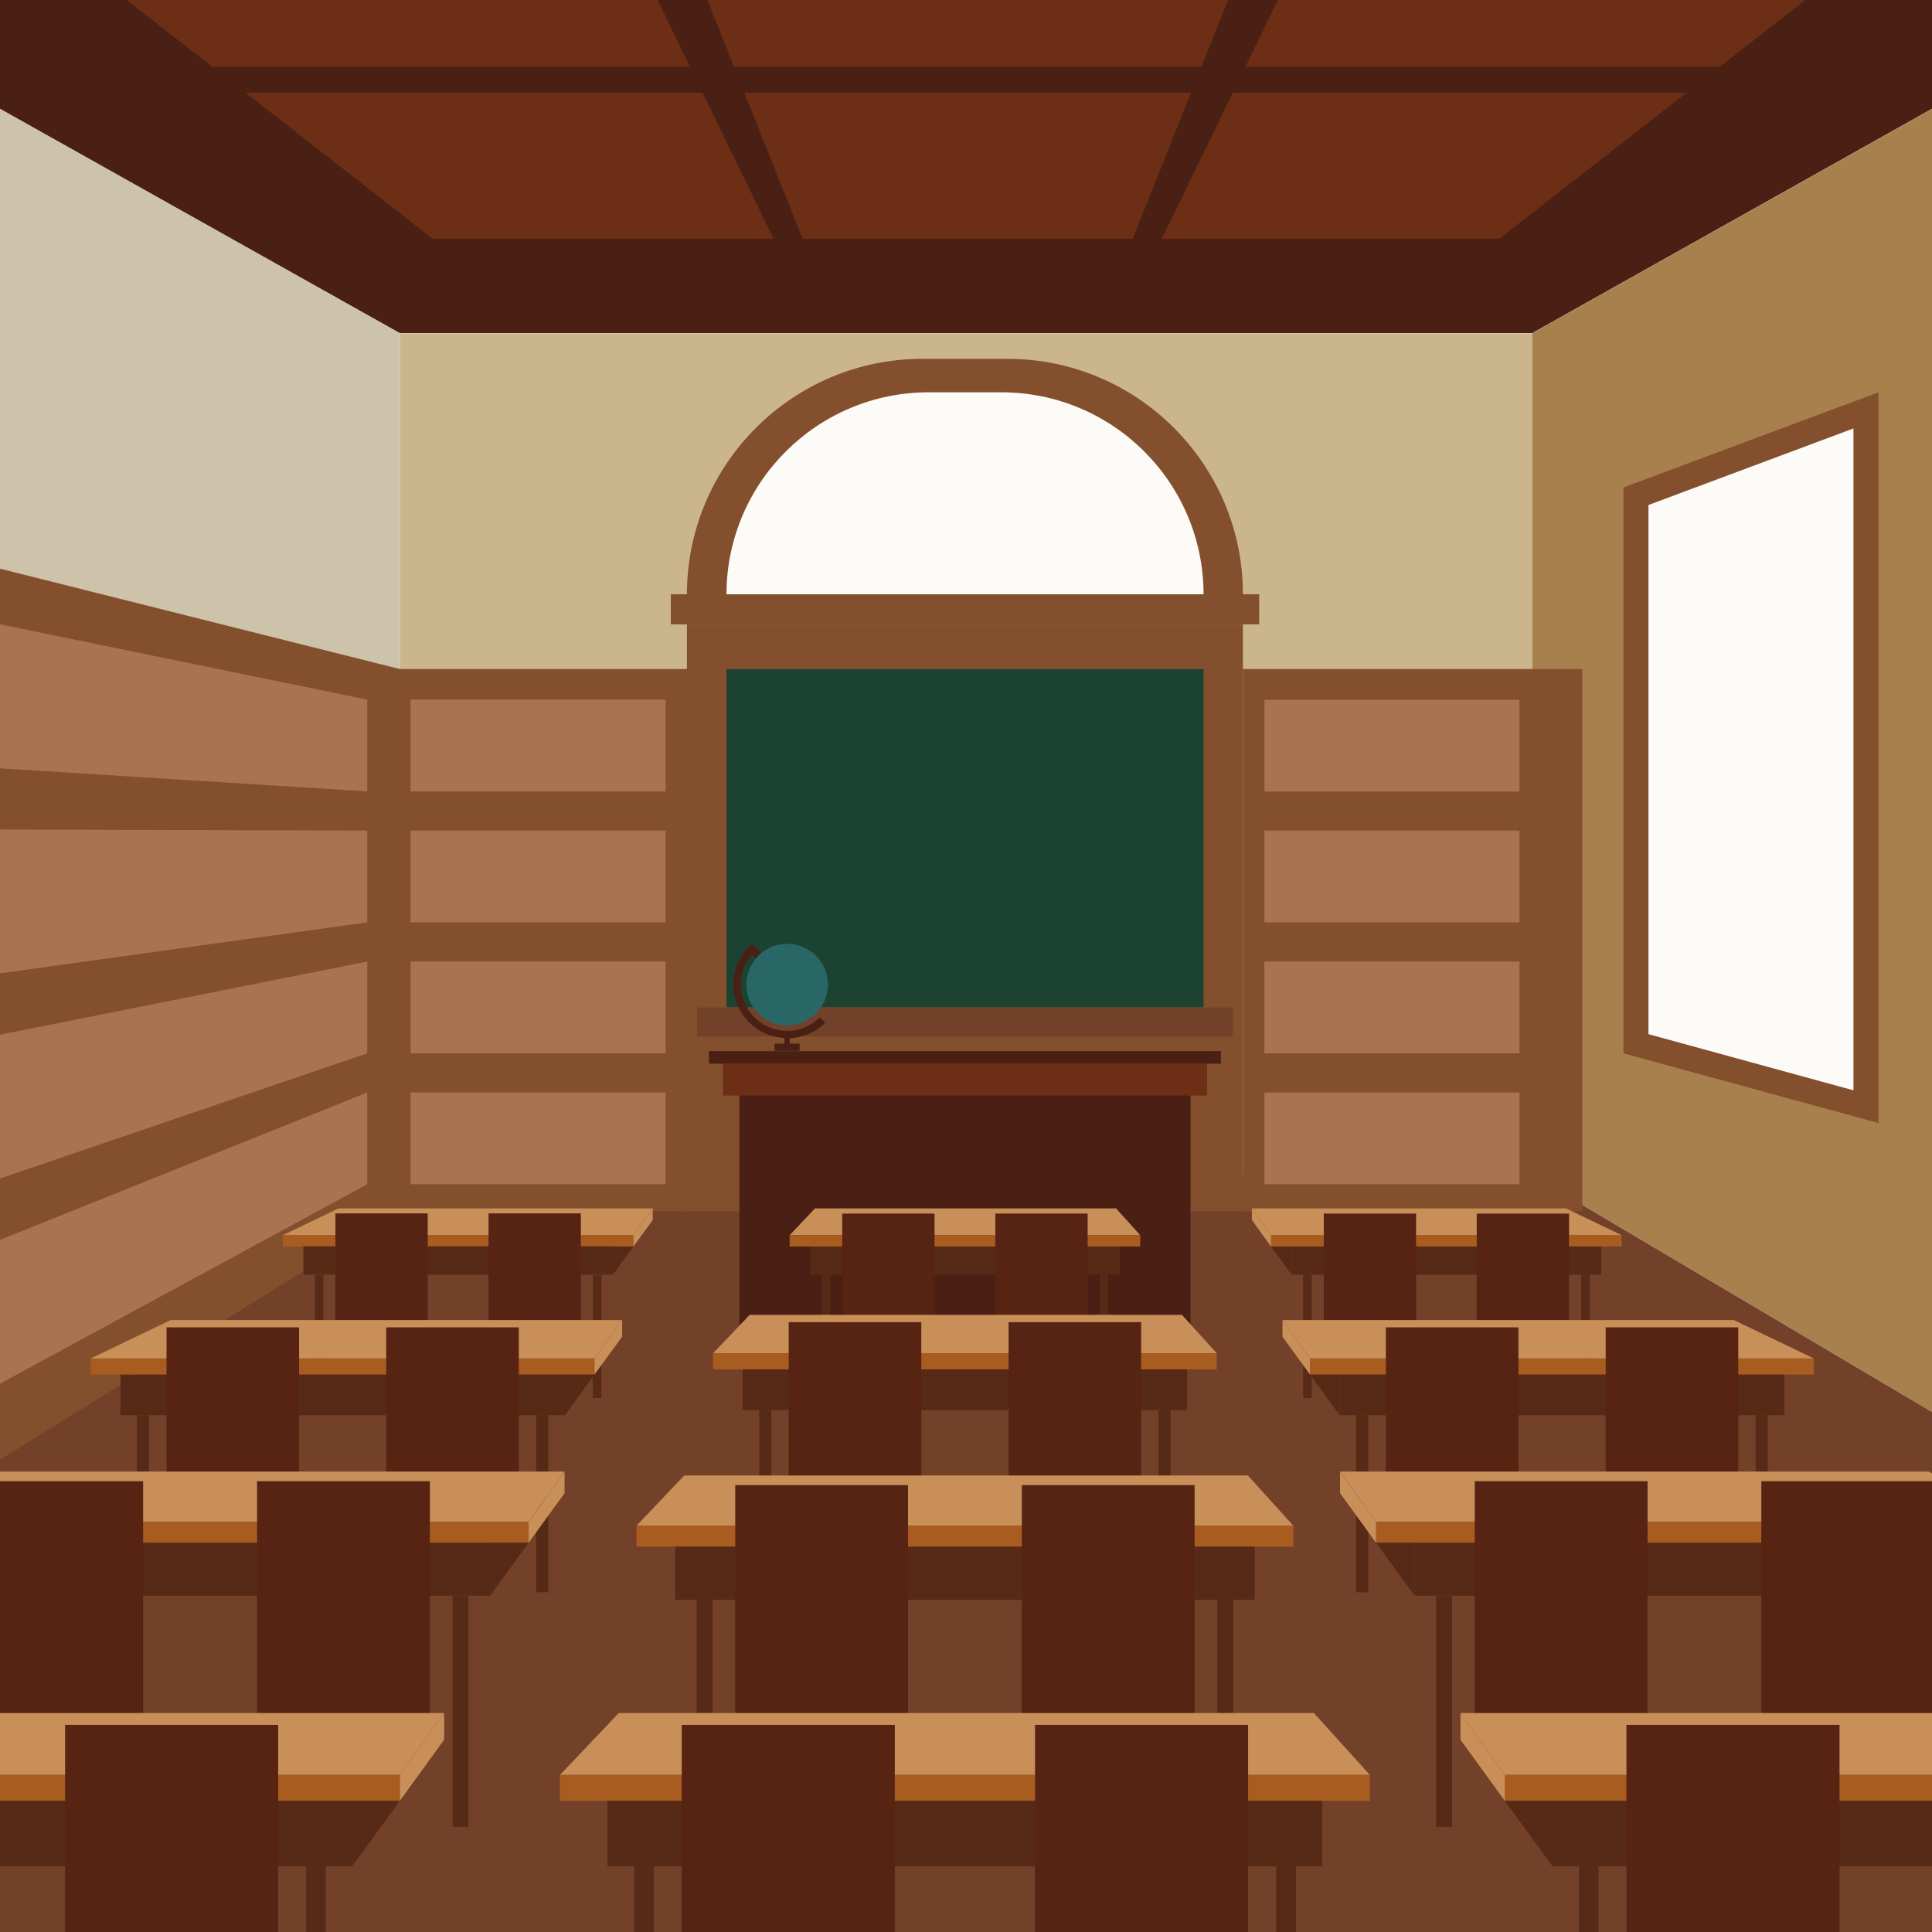
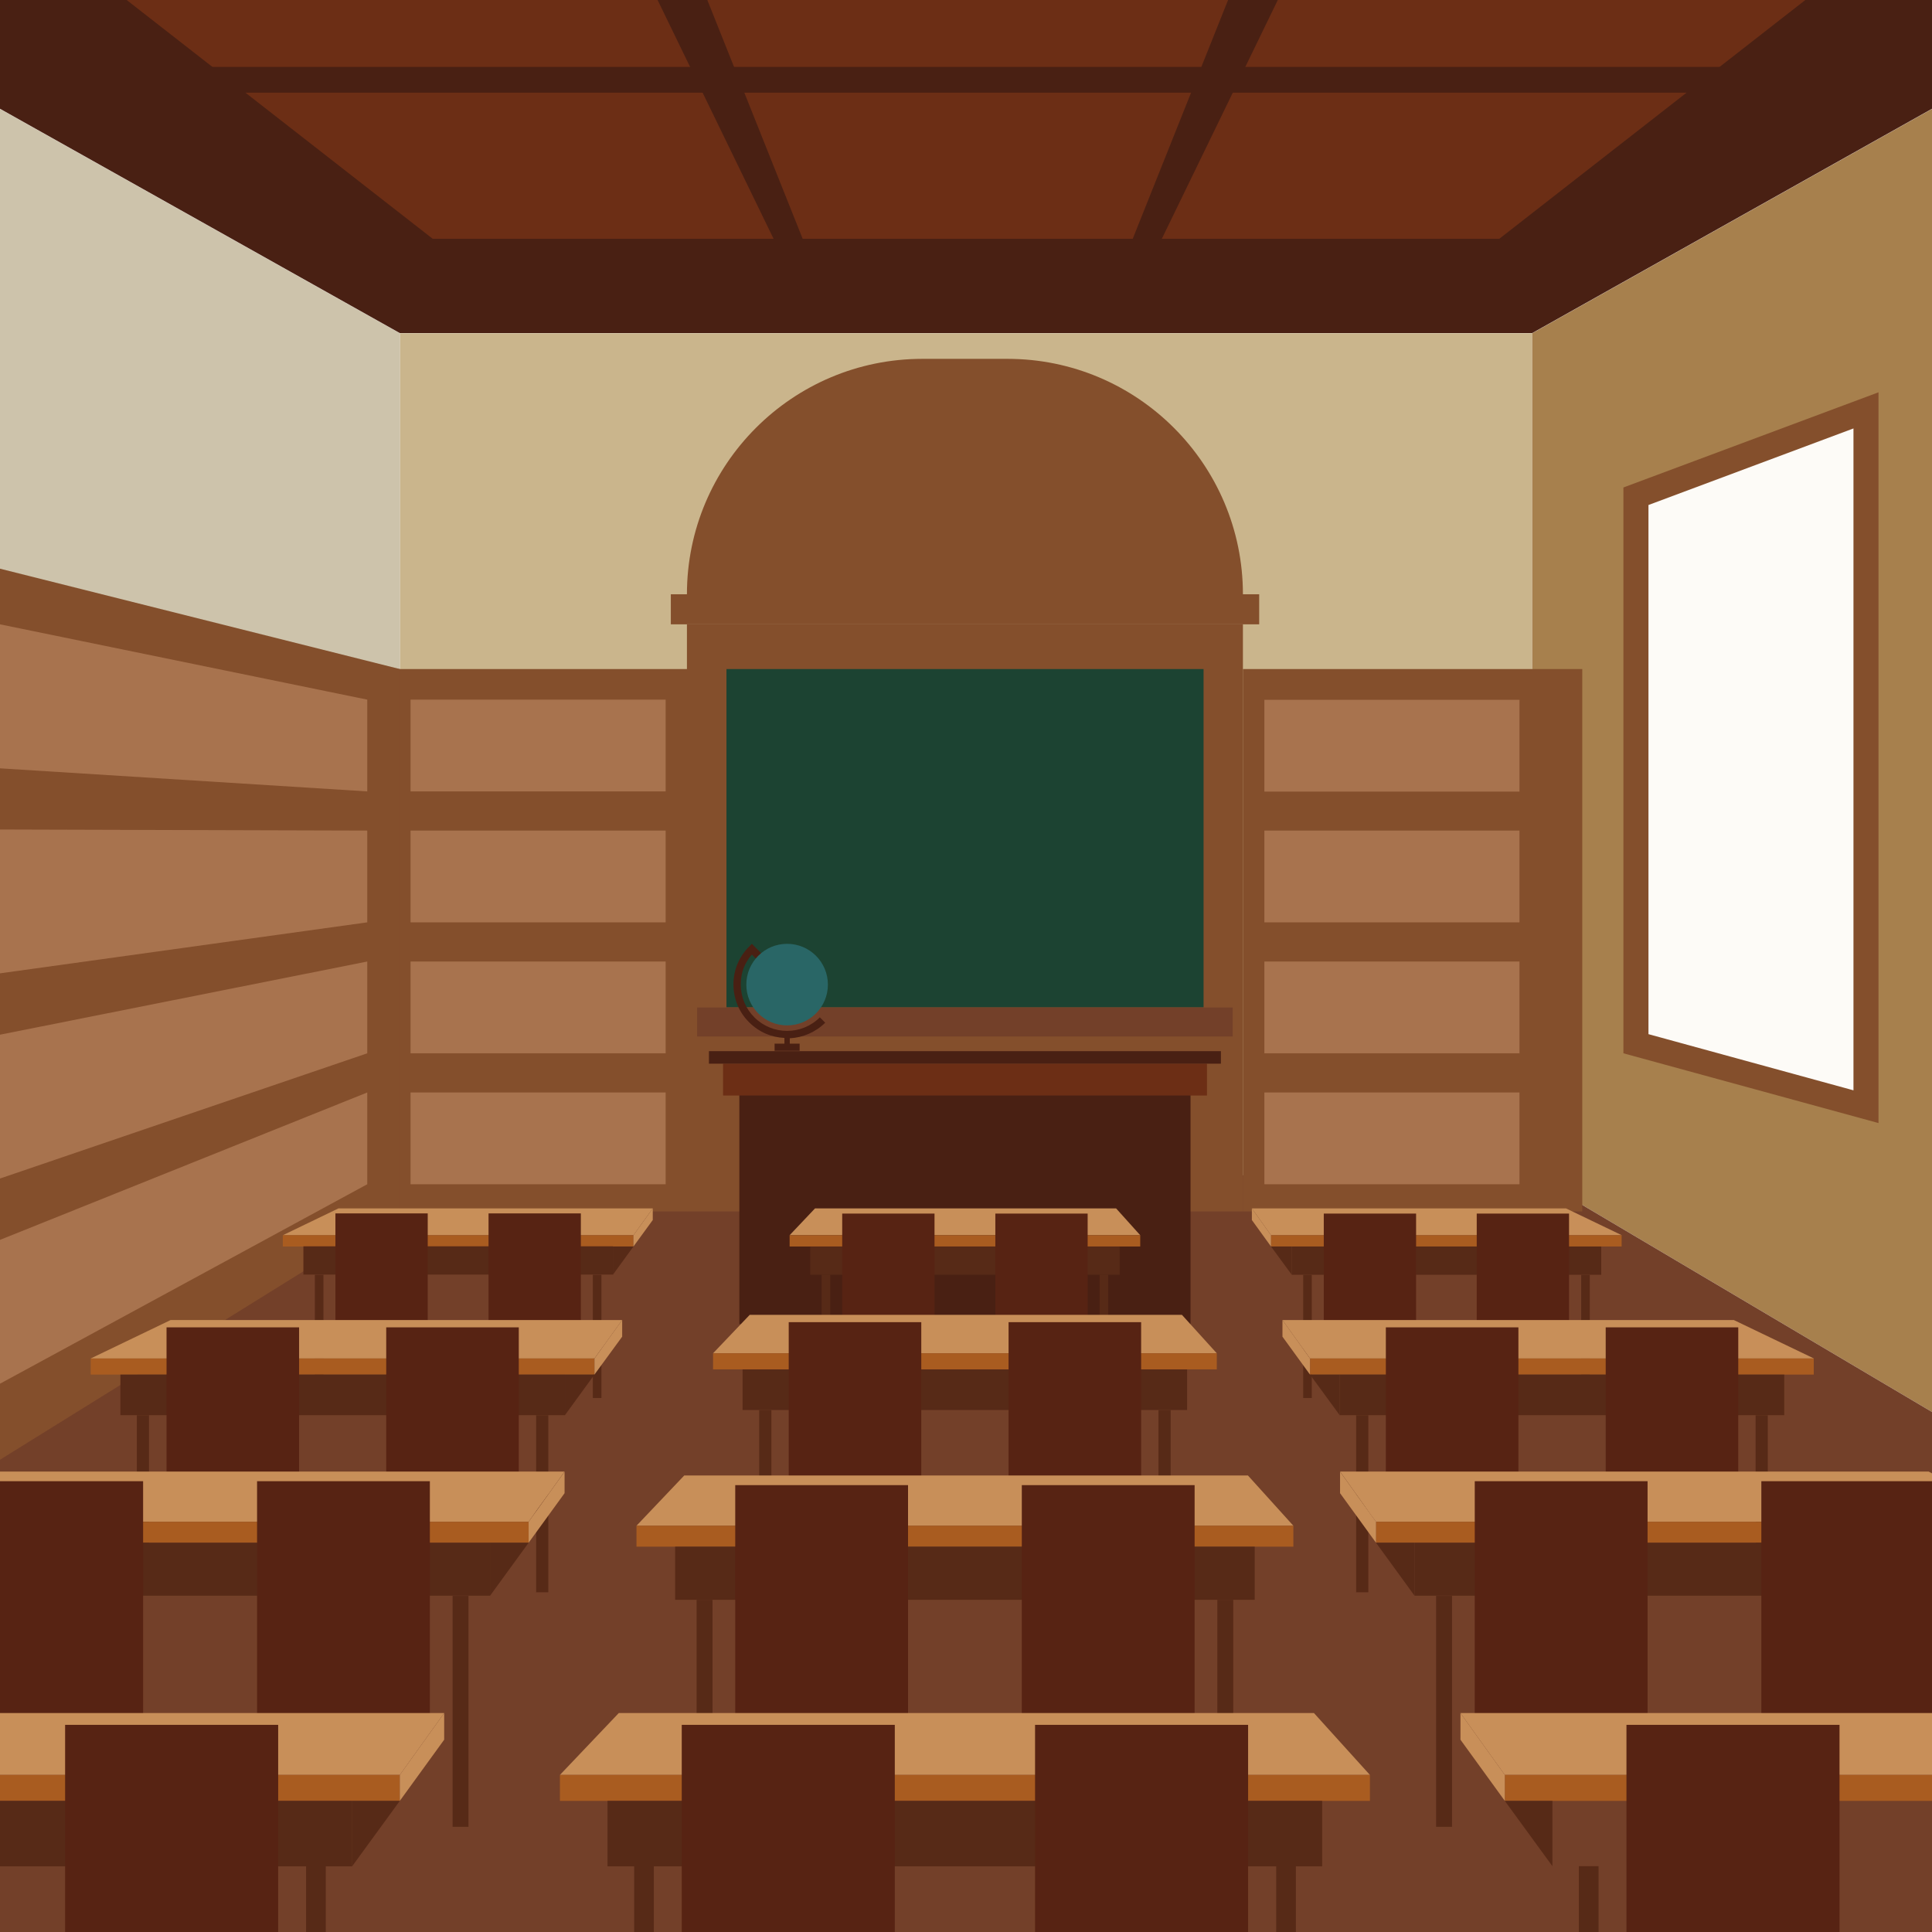
<svg xmlns="http://www.w3.org/2000/svg" id="Layer_1" version="1.1" viewBox="0 0 1080 1080">
  <defs>
    <style>
      .st0 {
        fill: #572a17;
      }

      .st1 {
        fill: #734029;
      }

      .st2 {
        fill: #a7804d;
      }

      .st3 {
        fill: #fdfbf7;
      }

      .st4 {
        fill: #a95c20;
      }

      .st5 {
        fill: #1c4332;
      }

      .st6 {
        fill: #296666;
      }

      .st7 {
        fill: #a8734e;
      }

      .st8 {
        fill: #cdc3ab;
      }

      .st9 {
        fill: #844f2c;
      }

      .st10 {
        fill: #572313;
      }

      .st11 {
        fill: #492013;
      }

      .st12 {
        fill: #cab58c;
      }

      .st13 {
        fill: #6c2e15;
      }

      .st14 {
        fill: #c88f59;
      }
    </style>
  </defs>
  <rect class="st12" x="223.5" y="186.3" width="633" height="470.8" />
  <polygon class="st8" points="0 789.3 223.5 657 223.5 186.3 0 60.9 0 789.3" />
  <polygon class="st2" points="1080 789.3 856.5 657 856.5 186.3 1080 60.9 1080 789.3" />
  <polygon class="st11" points="1080 0 1080 60.8 856.5 186.2 223.5 186.2 0 60.8 0 0 1080 0" />
  <polygon class="st13" points="1009.2 0 838.1 133.5 241.9 133.5 70.8 0 1009.2 0" />
  <polygon class="st11" points="462.4 167.8 449.1 167.8 367.6 0 395.4 0 462.4 167.8" />
  <polygon class="st11" points="714.3 0 632.8 167.8 619.5 167.8 686.5 0 714.3 0" />
  <rect class="st11" x="95.5" y="37.4" width="887.8" height="14.4" />
  <polygon class="st1" points="1080 789.3 1080 1080 0 1080 0 789.3 158.1 695.7 167 690.5 192.2 675.5 223.5 657 856.5 657 1080 789.3" />
  <rect class="st9" x="194.4" y="374" width="189.7" height="303.2" />
  <polygon class="st9" points="223.5 374 0 317.9 0 816 223.5 677.2 223.5 374" />
  <rect class="st7" x="229.5" y="391.1" width="142.6" height="51.3" />
  <rect class="st7" x="229.5" y="464.3" width="142.6" height="51.3" />
  <rect class="st7" x="229.5" y="537.5" width="142.6" height="51.3" />
  <rect class="st7" x="229.5" y="610.7" width="142.6" height="51.3" />
  <rect class="st9" x="694.8" y="374" width="189.7" height="303.2" transform="translate(1579.3 1051.2) rotate(180)" />
  <rect class="st7" x="706.7" y="391.1" width="142.6" height="51.3" transform="translate(1556.1 833.6) rotate(180)" />
  <rect class="st7" x="706.7" y="464.3" width="142.6" height="51.3" transform="translate(1556.1 979.9) rotate(180)" />
  <rect class="st7" x="706.7" y="537.5" width="142.6" height="51.3" transform="translate(1556.1 1126.3) rotate(180)" />
  <rect class="st7" x="706.7" y="610.7" width="142.6" height="51.3" transform="translate(1556.1 1272.7) rotate(180)" />
  <g>
    <polygon class="st7" points="205.3 442.4 0 429.5 0 349 205.3 391.1 205.3 442.4" />
    <polygon class="st7" points="205.3 515.6 0 544.1 0 463.7 205.3 464.3 205.3 515.6" />
    <polygon class="st7" points="205.3 588.8 0 658.8 0 578.4 205.3 537.5 205.3 588.8" />
    <polygon class="st7" points="205.3 662 0 773.5 0 693.1 205.3 610.7 205.3 662" />
  </g>
  <rect class="st9" x="384" y="349" width="310.8" height="328.2" />
  <path class="st9" d="M515.7,200.6h47.5c72.6,0,131.6,59,131.6,131.6h-310.8c0-72.6,59-131.6,131.6-131.6Z" />
-   <path class="st3" d="M519,219.3h40.8c62.3,0,113,50.6,113,113h-266.7c0-62.3,50.6-113,113-113Z" />
  <rect class="st9" x="375" y="332.2" width="328.9" height="16.8" />
  <polygon class="st9" points="907.5 588.8 1050.1 627.8 1050.1 219.3 907.5 272.5 907.5 588.8" />
  <polygon class="st3" points="921.5 578.1 921.5 282.3 1036.1 239.5 1036.1 609.5 921.5 578.1" />
  <rect class="st5" x="406.1" y="374" width="266.7" height="189.1" />
  <rect class="st1" x="389.7" y="563.2" width="299.4" height="16.2" />
  <rect class="st11" x="413.3" y="602.4" width="252.2" height="137.8" />
  <rect class="st13" x="404.2" y="594.6" width="270.5" height="17.8" />
  <rect class="st11" x="396.3" y="587.6" width="286.2" height="7" />
  <g>
    <path class="st11" d="M441.6,580.4c7.2-.4,14.2-3.3,19.7-8.7l-3-3c-10.1,10.1-26.5,10.1-36.6,0-4.9-4.9-7.6-11.4-7.6-18.3s2.2-12.1,6.2-16.8l17.2,17.2,3-3-20.2-20.2-1.5,1.5c-5.7,5.7-8.8,13.2-8.8,21.2s3.1,15.6,8.8,21.2c5.5,5.5,12.5,8.4,19.7,8.7v3.2h-5.5v4h14v-4h-5.5v-3.2Z" />
    <circle class="st6" cx="440" cy="550.4" r="22.8" />
  </g>
  <g>
    <g>
      <g>
        <polygon class="st14" points="441.4 690.5 455.6 675.5 623.9 675.5 637.4 690.5 441.4 690.5" />
        <rect class="st4" x="441.4" y="690.5" width="196" height="6.3" />
        <rect class="st0" x="452.9" y="696.8" width="173" height="15.8" />
        <rect class="st0" x="459.3" y="712.6" width="4.8" height="68.9" />
        <rect class="st0" x="614.7" y="712.6" width="4.8" height="68.9" />
      </g>
      <rect class="st10" x="470.8" y="678.4" width="51.6" height="71.8" />
      <rect class="st10" x="556.4" y="678.4" width="51.6" height="71.8" />
    </g>
    <g>
      <g>
        <polygon class="st14" points="398.6 756.5 419.1 735 660.7 735 680.2 756.5 398.6 756.5" />
        <rect class="st4" x="398.6" y="756.5" width="281.6" height="9" />
        <rect class="st0" x="415.1" y="765.5" width="248.5" height="22.7" />
        <rect class="st0" x="424.4" y="788.2" width="6.8" height="99" />
        <rect class="st0" x="647.6" y="788.2" width="6.8" height="99" />
      </g>
      <rect class="st10" x="440.9" y="739.1" width="74.1" height="103.1" />
      <rect class="st10" x="563.8" y="739.1" width="74.1" height="103.1" />
    </g>
    <g>
      <g>
        <polygon class="st14" points="355.8 852.9 382.5 824.8 697.6 824.8 723 852.9 355.8 852.9" />
        <rect class="st4" x="355.8" y="852.9" width="367.2" height="11.7" />
        <rect class="st0" x="377.4" y="864.6" width="324" height="29.7" />
        <rect class="st0" x="389.4" y="894.3" width="8.9" height="129.1" />
        <rect class="st0" x="680.5" y="894.3" width="8.9" height="129.1" />
      </g>
      <rect class="st10" x="411" y="830.2" width="96.6" height="134.4" />
      <rect class="st10" x="571.2" y="830.2" width="96.6" height="134.4" />
    </g>
    <g>
      <g>
        <polygon class="st14" points="313 992.2 345.9 957.6 734.5 957.6 765.8 992.2 313 992.2" />
        <rect class="st4" x="313" y="992.2" width="452.8" height="14.5" />
        <rect class="st0" x="339.6" y="1006.7" width="399.5" height="36.6" />
        <rect class="st0" x="354.5" y="1043.2" width="11" height="36.8" />
        <rect class="st0" x="713.4" y="1043.2" width="11" height="36.8" />
      </g>
      <rect class="st10" x="381.1" y="964.2" width="119.1" height="115.8" />
      <rect class="st10" x="578.6" y="964.2" width="119.1" height="115.8" />
    </g>
  </g>
  <g>
    <g>
      <g>
        <polygon class="st14" points="710.5 690.5 699.8 675.5 875.4 675.5 906.6 690.5 710.5 690.5" />
        <rect class="st4" x="710.5" y="690.5" width="196" height="6.3" />
        <rect class="st0" x="722.1" y="696.8" width="173" height="15.8" />
        <rect class="st0" x="728.5" y="712.6" width="4.8" height="68.9" />
        <rect class="st0" x="883.9" y="712.6" width="4.8" height="68.9" />
      </g>
      <rect class="st10" x="740" y="678.4" width="51.6" height="71.8" />
      <rect class="st10" x="825.5" y="678.4" width="51.6" height="71.8" />
      <polygon class="st14" points="699.8 675.5 699.8 682 710.5 696.8 710.5 690.5 699.8 675.5" />
      <polygon class="st0" points="722.1 712.6 710.5 696.8 722.1 696.8 722.1 712.6" />
    </g>
    <g>
      <g>
        <polygon class="st14" points="732.3 759.4 716.9 737.9 969.2 737.9 1014 759.4 732.3 759.4" />
        <rect class="st4" x="732.3" y="759.4" width="281.6" height="9" />
        <rect class="st0" x="748.9" y="768.4" width="248.5" height="22.7" />
        <rect class="st0" x="758.1" y="791.1" width="6.8" height="99" />
        <rect class="st0" x="981.4" y="791.1" width="6.8" height="99" />
      </g>
      <rect class="st10" x="774.7" y="742" width="74.1" height="103.1" />
      <rect class="st10" x="897.6" y="742" width="74.1" height="103.1" />
      <polygon class="st14" points="716.9 737.9 716.9 747.2 732.3 768.4 732.3 759.4 716.9 737.9" />
      <polygon class="st0" points="748.9 791.1 732.3 768.4 748.9 768.4 748.9 791.1" />
    </g>
    <g>
      <g>
        <polygon class="st14" points="1080 823.6 1080 850.7 769.2 850.7 764.9 844.8 758.1 835.2 749.1 822.6 1078.1 822.6 1080 823.6" />
        <rect class="st4" x="769.2" y="850.7" width="310.8" height="11.7" />
        <rect class="st0" x="790.8" y="862.4" width="289.2" height="29.6" />
        <rect class="st0" x="802.8" y="892.1" width="8.9" height="129.1" />
      </g>
      <rect class="st10" x="824.4" y="828" width="96.6" height="134.4" />
      <rect class="st10" x="984.6" y="828" width="95.4" height="134.4" />
      <polygon class="st14" points="749.1 822.7 749.1 834.7 769.2 862.4 769.2 850.7 749.1 822.7" />
      <polygon class="st0" points="790.8 892.1 769.2 862.4 790.8 862.4 790.8 892.1" />
    </g>
    <g>
      <g>
        <polygon class="st14" points="1080 957.6 1080 992.2 841.2 992.2 816.4 957.6 1080 957.6" />
        <rect class="st4" x="841.2" y="992.2" width="238.8" height="14.5" />
-         <rect class="st0" x="867.8" y="1006.7" width="212.2" height="36.6" />
        <rect class="st0" x="882.6" y="1043.2" width="11" height="36.8" />
      </g>
      <rect class="st10" x="909.2" y="964.2" width="119.1" height="115.8" />
      <polygon class="st14" points="816.4 957.6 816.4 972.5 841.2 1006.7 841.2 992.2 816.4 957.6" />
      <polygon class="st0" points="867.8 1043.2 841.2 1006.7 867.8 1006.7 867.8 1043.2" />
    </g>
  </g>
  <g>
    <g>
      <g>
        <polygon class="st14" points="354.1 690.5 364.9 675.5 189.2 675.5 158.1 690.5 354.1 690.5" />
        <rect class="st4" x="158.1" y="690.5" width="196" height="6.3" />
        <rect class="st0" x="169.6" y="696.8" width="173" height="15.8" transform="translate(512.2 1409.3) rotate(180)" />
        <rect class="st0" x="331.4" y="712.6" width="4.8" height="68.9" transform="translate(667.6 1494.1) rotate(180)" />
        <rect class="st0" x="176" y="712.6" width="4.8" height="68.9" transform="translate(356.8 1494.1) rotate(180)" />
      </g>
      <rect class="st10" x="273.1" y="678.4" width="51.6" height="71.8" transform="translate(597.8 1428.5) rotate(180)" />
      <rect class="st10" x="187.6" y="678.4" width="51.6" height="71.8" transform="translate(426.7 1428.5) rotate(180)" />
      <polygon class="st14" points="364.9 675.5 364.9 682 354.1 696.8 354.1 690.5 364.9 675.5" />
      <polygon class="st0" points="342.6 712.6 354.1 696.8 342.6 696.8 342.6 712.6" />
    </g>
    <g>
      <g>
        <polygon class="st14" points="332.3 759.4 347.8 737.9 95.4 737.9 50.7 759.4 332.3 759.4" />
        <rect class="st4" x="50.7" y="759.4" width="281.6" height="9" />
        <rect class="st0" x="67.3" y="768.4" width="248.5" height="22.7" />
        <rect class="st0" x="299.7" y="791.1" width="6.8" height="99" />
        <rect class="st0" x="76.5" y="791.1" width="6.8" height="99" />
      </g>
      <rect class="st10" x="215.9" y="742" width="74.1" height="103.1" />
      <rect class="st10" x="93.1" y="742" width="74.1" height="103.1" />
      <polygon class="st14" points="347.8 737.9 347.8 747.2 332.3 768.4 332.3 759.4 347.8 737.9" />
      <polygon class="st0" points="315.8 791.1 332.3 768.4 315.8 768.4 315.8 791.1" />
    </g>
    <g>
      <g>
        <polygon class="st14" points="315.6 822.6 306.6 835.2 299.7 844.7 295.5 850.7 0 850.7 0 822.6 315.6 822.6" />
        <rect class="st4" y="850.7" width="295.5" height="11.7" />
        <rect class="st0" y="862.4" width="273.9" height="29.6" />
        <rect class="st0" x="253" y="892.1" width="8.9" height="129.1" />
      </g>
      <rect class="st10" x="143.7" y="828" width="96.6" height="134.4" />
      <rect class="st10" y="828" width="80" height="134.4" />
      <polygon class="st14" points="315.6 822.7 315.6 834.7 295.5 862.4 295.5 850.7 315.6 822.7" />
      <polygon class="st0" points="273.9 892.1 295.5 862.4 273.9 862.4 273.9 892.1" />
    </g>
    <g>
      <g>
        <polygon class="st14" points="248.3 957.6 223.5 992.2 0 992.2 0 957.6 248.3 957.6" />
        <rect class="st4" y="992.2" width="223.5" height="14.5" />
        <rect class="st0" y="1006.7" width="196.9" height="36.6" />
        <rect class="st0" x="171.1" y="1043.2" width="11" height="36.8" />
      </g>
      <rect class="st10" x="36.4" y="964.2" width="119.1" height="115.8" />
      <polygon class="st14" points="248.3 957.6 248.3 972.5 223.5 1006.7 223.5 992.2 248.3 957.6" />
      <polygon class="st0" points="196.9 1043.2 223.5 1006.7 196.9 1006.7 196.9 1043.2" />
    </g>
  </g>
</svg>